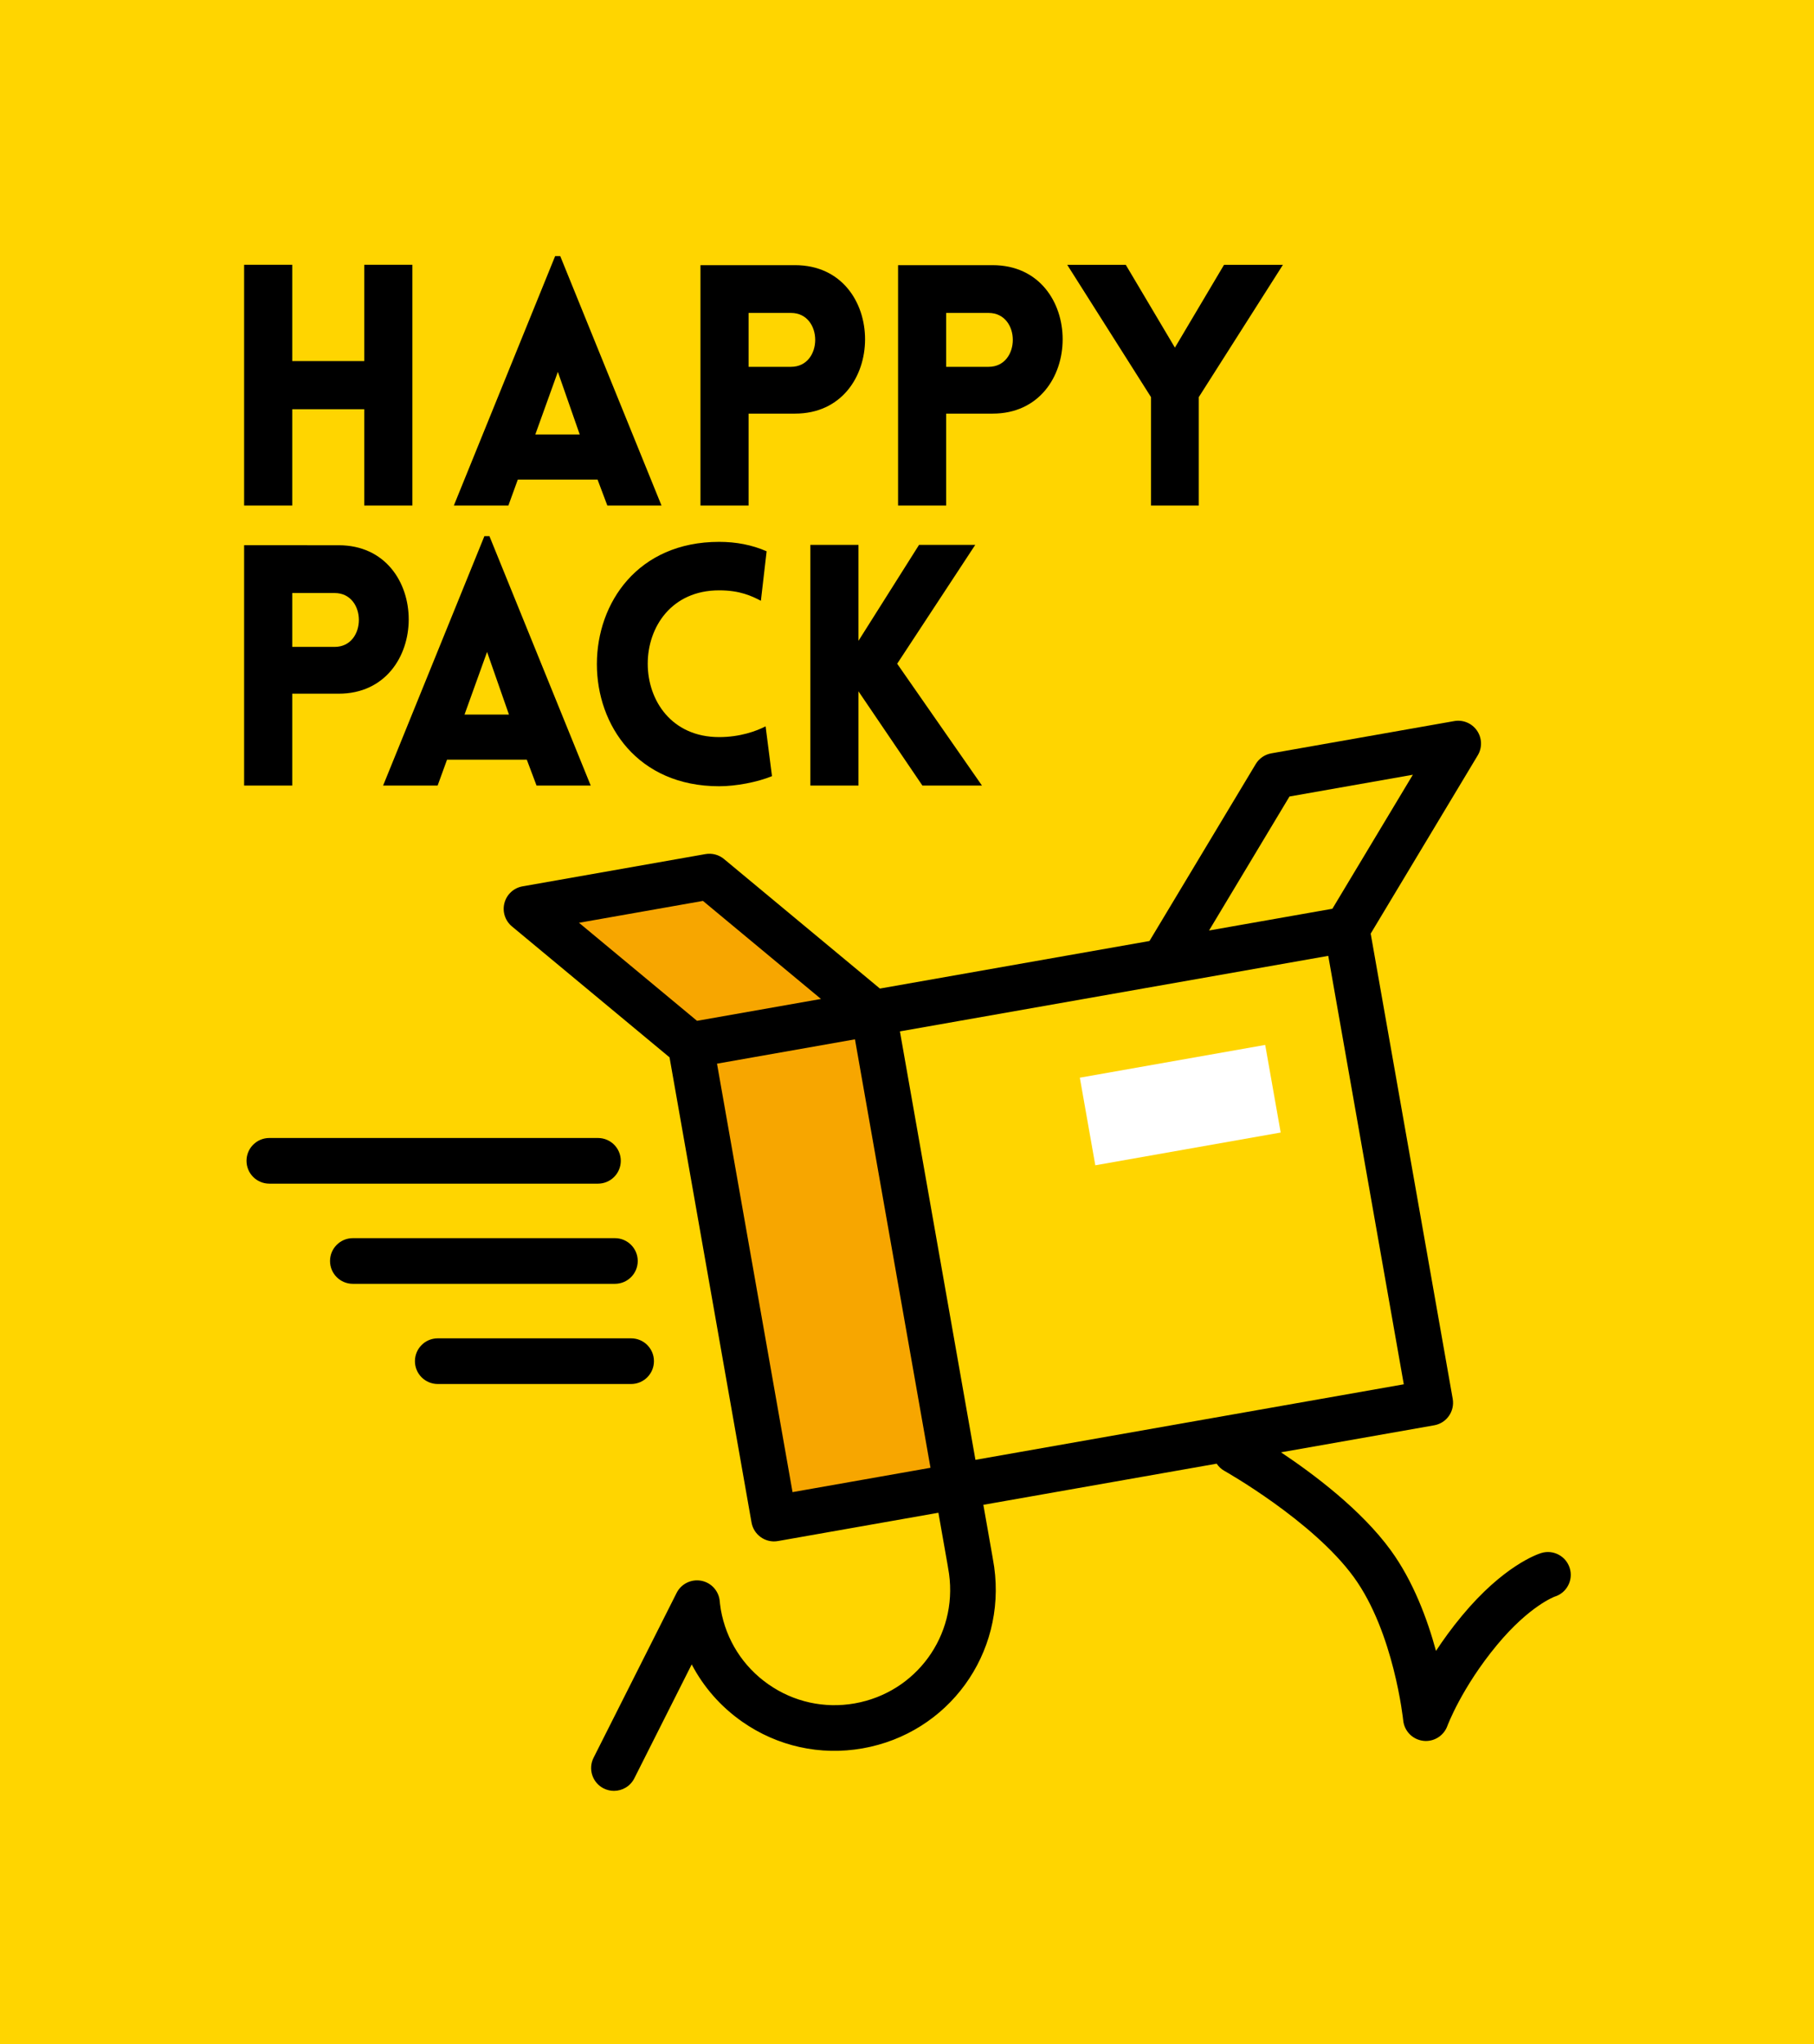
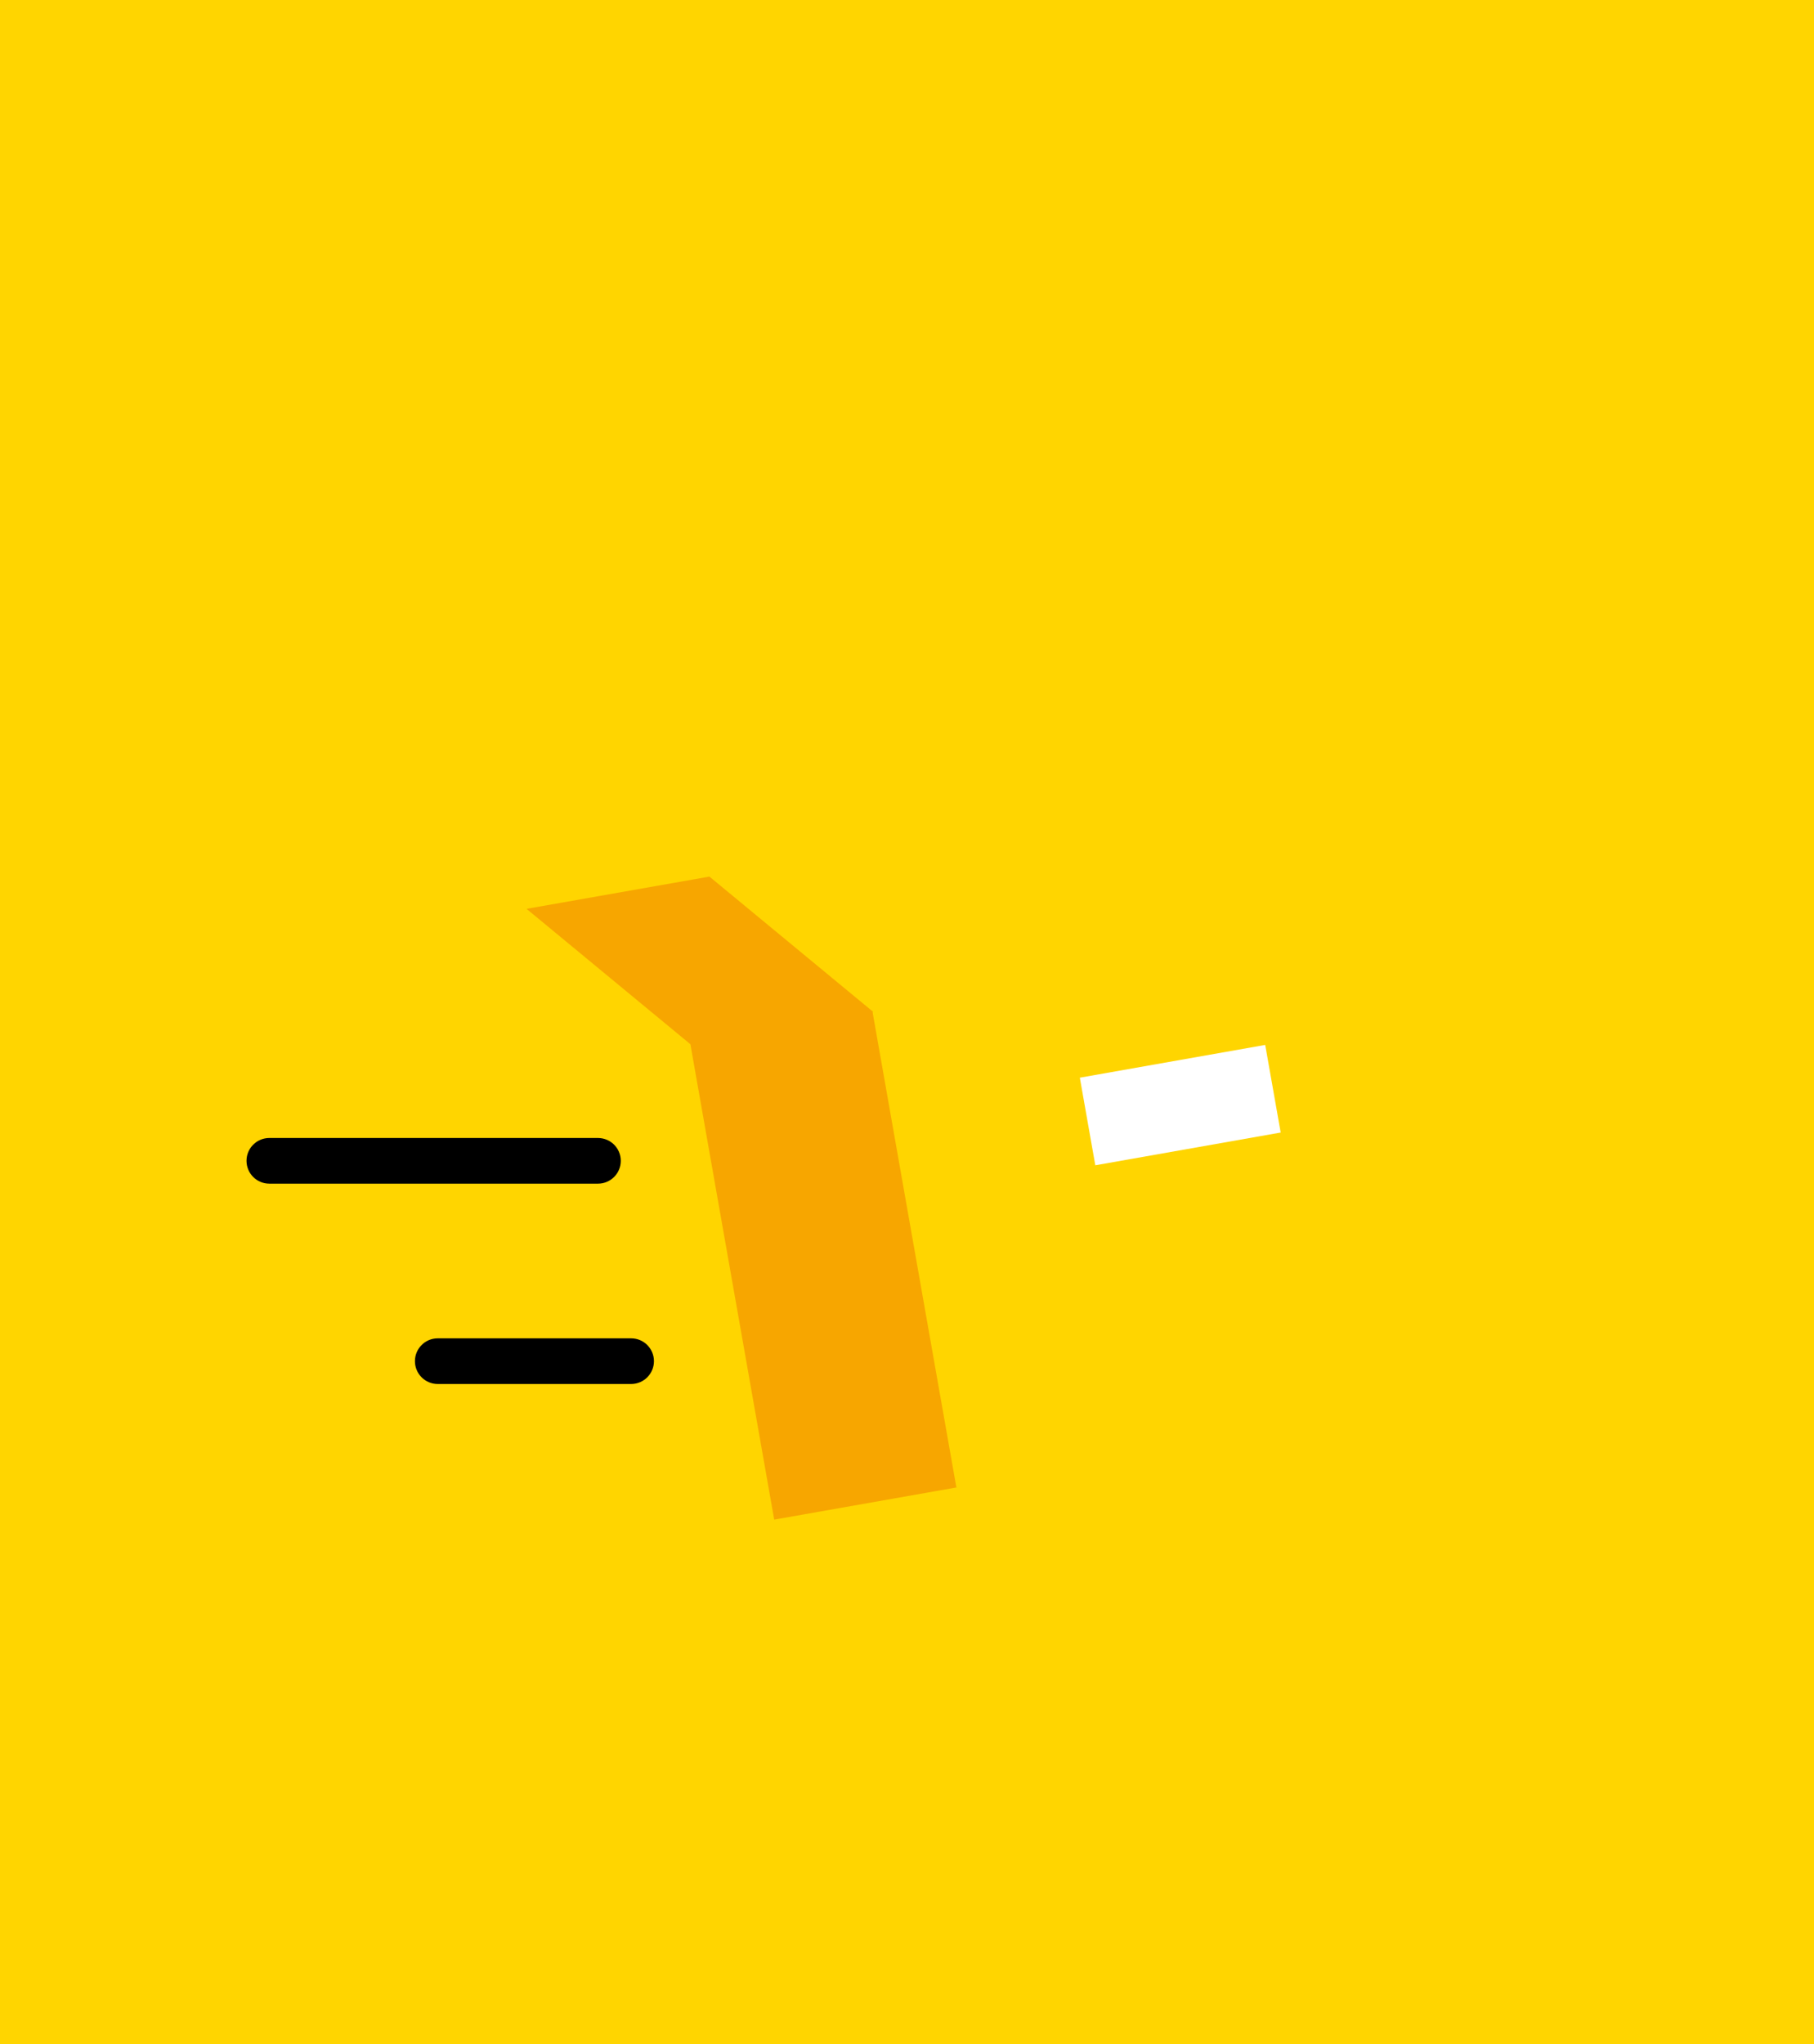
<svg xmlns="http://www.w3.org/2000/svg" xmlns:xlink="http://www.w3.org/1999/xlink" version="1.1" id="Layer_1" x="0px" y="0px" width="435.277px" height="490.332px" viewBox="0 0 435.277 490.332" enable-background="new 0 0 435.277 490.332" xml:space="preserve">
  <rect fill="#FFD500" width="435.488" height="491.004" />
  <g>
    <defs>
-       <rect id="SVGID_1_" width="435.488" height="491.004" />
-     </defs>
+       </defs>
    <clipPath id="SVGID_2_">
      <use xlink:href="#SVGID_1_" overflow="visible" />
    </clipPath>
-     <path clip-path="url(#SVGID_2_)" d="M194.445,188.438h11.549v-22.609l15.342,22.609h14.293l-20.348-29.23l18.73-28.504h-13.484   l-14.533,23.012v-23.012h-11.549V188.438z M182.578,144.109L182.578,144.109l1.375-11.869c-3.475-1.537-7.35-2.264-11.387-2.264   c-39.082,0-39.164,58.621,0,58.621c4.037,0,9.125-0.965,12.676-2.422l-1.533-11.949c-2.182,1.133-6.139,2.582-11.143,2.582   c-22.854,0-22.854-35.203,0-35.203C177.57,141.605,180.396,142.975,182.578,144.109 M111.465,171.402l5.41-15.021l5.25,15.021   H111.465z M91.928,188.438h13.08l2.262-6.219h19.137l2.34,6.219h13l-24.305-59.83h-1.211L91.928,188.438z M70.123,155.172V142.25   h10.174c7.752,0,7.752,12.922,0,12.922H70.123z M70.123,188.438v-22.043h11.143c22.367,0,22.449-35.609,0-35.609H58.576v57.652   H70.123z" />
    <path clip-path="url(#SVGID_2_)" d="M276.188,121.258L276.188,121.258h11.467V95.256l20.186-31.734h-14.129l-11.787,19.865   l-11.789-19.865h-14.051l20.104,31.734V121.258z M227.039,87.99V75.066h10.176c7.75,0,7.75,12.924,0,12.924H227.039z    M227.039,121.258V99.215h11.145c22.367,0,22.447-35.611,0-35.611h-22.689v57.654H227.039z M179.627,87.99V75.066h10.174   c7.75,0,7.75,12.924,0,12.924H179.627z M179.627,121.258V99.215h11.141c22.369,0,22.449-35.611,0-35.611h-22.689v57.654H179.627z    M128.449,104.221l5.41-15.023l5.25,15.023H128.449z M108.906,121.258h13.084l2.26-6.221h19.137l2.342,6.221h12.998l-24.301-59.834   h-1.213L108.906,121.258z M98.949,121.258V63.521H87.402v23.096H70.123V63.521H58.576v57.736h11.547V98.162h17.279v23.096H98.949z" />
  </g>
  <polygon fill="#F7A600" points="229.658,356.771 209.553,242.742 170.23,210.27 126.34,218.004 165.666,250.482 185.773,364.512 " />
  <polygon fill="#FFD500" points="209.377,242.773 229.488,356.805 343.377,336.719 323.273,222.691 349.902,178.363 306.012,186.1   279.387,230.43 " />
  <rect x="272.611" y="242.666" transform="matrix(-0.174 -0.985 0.985 -0.174 71.231 590.264)" fill="#FFFFFF" width="21.334" height="45.159" />
  <g>
    <defs>
      <rect id="SVGID_3_" width="435.488" height="491.004" />
    </defs>
    <clipPath id="SVGID_4_">
      <use xlink:href="#SVGID_3_" overflow="visible" />
    </clipPath>
-     <path clip-path="url(#SVGID_4_)" d="M215.938,247.402l102.783-18.121l18.123,102.773l-102.785,18.121L215.938,247.402z    M190.172,357.918l-18.123-102.773l33.104-5.84l18.121,102.773L190.172,357.918z M168.68,216.102l28.32,23.52l-29.746,5.246   l-28.32-23.52L168.68,216.102z M309.418,191.059l29.6-5.219l-19.307,32.146l-29.596,5.215L309.418,191.059z M376.668,376.152   c-0.891-2.893-3.953-4.516-6.842-3.625c-0.902,0.275-9.061,3.041-19.02,15.043c-2.428,2.928-4.5,5.787-6.234,8.434   c-2.072-7.615-5.449-16.707-10.846-24.127c-7.066-9.713-18.562-18.322-26.348-23.506l36.762-6.482   c2.98-0.525,4.967-3.365,4.445-6.346l-19.682-111.594l25.693-42.77c1.102-1.836,1.031-4.152-0.184-5.922   c-1.217-1.766-3.344-2.664-5.465-2.289l-43.887,7.738c-1.564,0.277-2.93,1.215-3.744,2.574l-25.494,42.441l-64.684,11.406   l-37.414-31.074c-1.236-1.029-2.865-1.457-4.449-1.18l-43.887,7.738c-2.104,0.371-3.799,1.928-4.344,3.99   c-0.547,2.061,0.152,4.254,1.793,5.615l37.82,31.41l19.676,111.582c0.252,1.434,1.062,2.705,2.252,3.537   c0.928,0.65,2.025,0.994,3.141,0.994c0.314,0,0.633-0.033,0.951-0.086l38.496-6.789l2.207,12.52l0.348,2.137   c2.055,14.826-7.896,28.479-22.65,31.078c-7.287,1.281-14.646-0.344-20.713-4.592s-10.113-10.604-11.4-17.896   c-0.168-0.949-0.252-1.945-0.258-2.004c-0.203-2.447-2.006-4.461-4.412-4.926c-2.406-0.463-4.834,0.721-5.938,2.912l-19.926,39.541   c-1.361,2.703-0.277,5.998,2.426,7.357c0.789,0.398,1.633,0.586,2.461,0.586c2.002,0,3.934-1.102,4.893-3.012l13.77-27.326   c2.834,5.424,6.945,10.129,12.104,13.742c8.461,5.92,18.727,8.193,28.898,6.402c20.582-3.625,34.463-22.678,31.58-43.496   l-0.385-2.338l-2.217-12.588l55.986-9.867c0.463,0.684,1.072,1.289,1.846,1.723c0.211,0.117,21.244,11.99,31.066,25.5   c9.621,13.227,11.824,34.15,11.848,34.355c0.252,2.543,2.227,4.574,4.758,4.893c0.234,0.033,0.469,0.047,0.693,0.047   c2.271,0,4.344-1.418,5.141-3.596c0.031-0.09,3.43-9.211,11.932-19.455c7.803-9.398,13.816-11.568,13.811-11.568   C375.932,382.107,377.561,379.039,376.668,376.152" />
    <path clip-path="url(#SVGID_4_)" d="M148.961,278.445c0-3.023-2.451-5.473-5.479-5.473H64.627c-3.023,0-5.475,2.449-5.475,5.473   c0,3.027,2.451,5.48,5.475,5.48h78.855C146.51,283.926,148.961,281.473,148.961,278.445" />
-     <path clip-path="url(#SVGID_4_)" d="M153.029,302.479c0-3.023-2.451-5.479-5.477-5.479H84.664c-3.023,0-5.473,2.455-5.473,5.479   s2.449,5.473,5.473,5.473h62.889C150.578,307.951,153.029,305.502,153.029,302.479" />
    <path clip-path="url(#SVGID_4_)" d="M156.918,326.504c0-3.023-2.451-5.477-5.479-5.477h-46.398c-3.023,0-5.477,2.453-5.477,5.477   s2.453,5.48,5.477,5.48h46.398C154.467,331.984,156.918,329.527,156.918,326.504" />
  </g>
</svg>